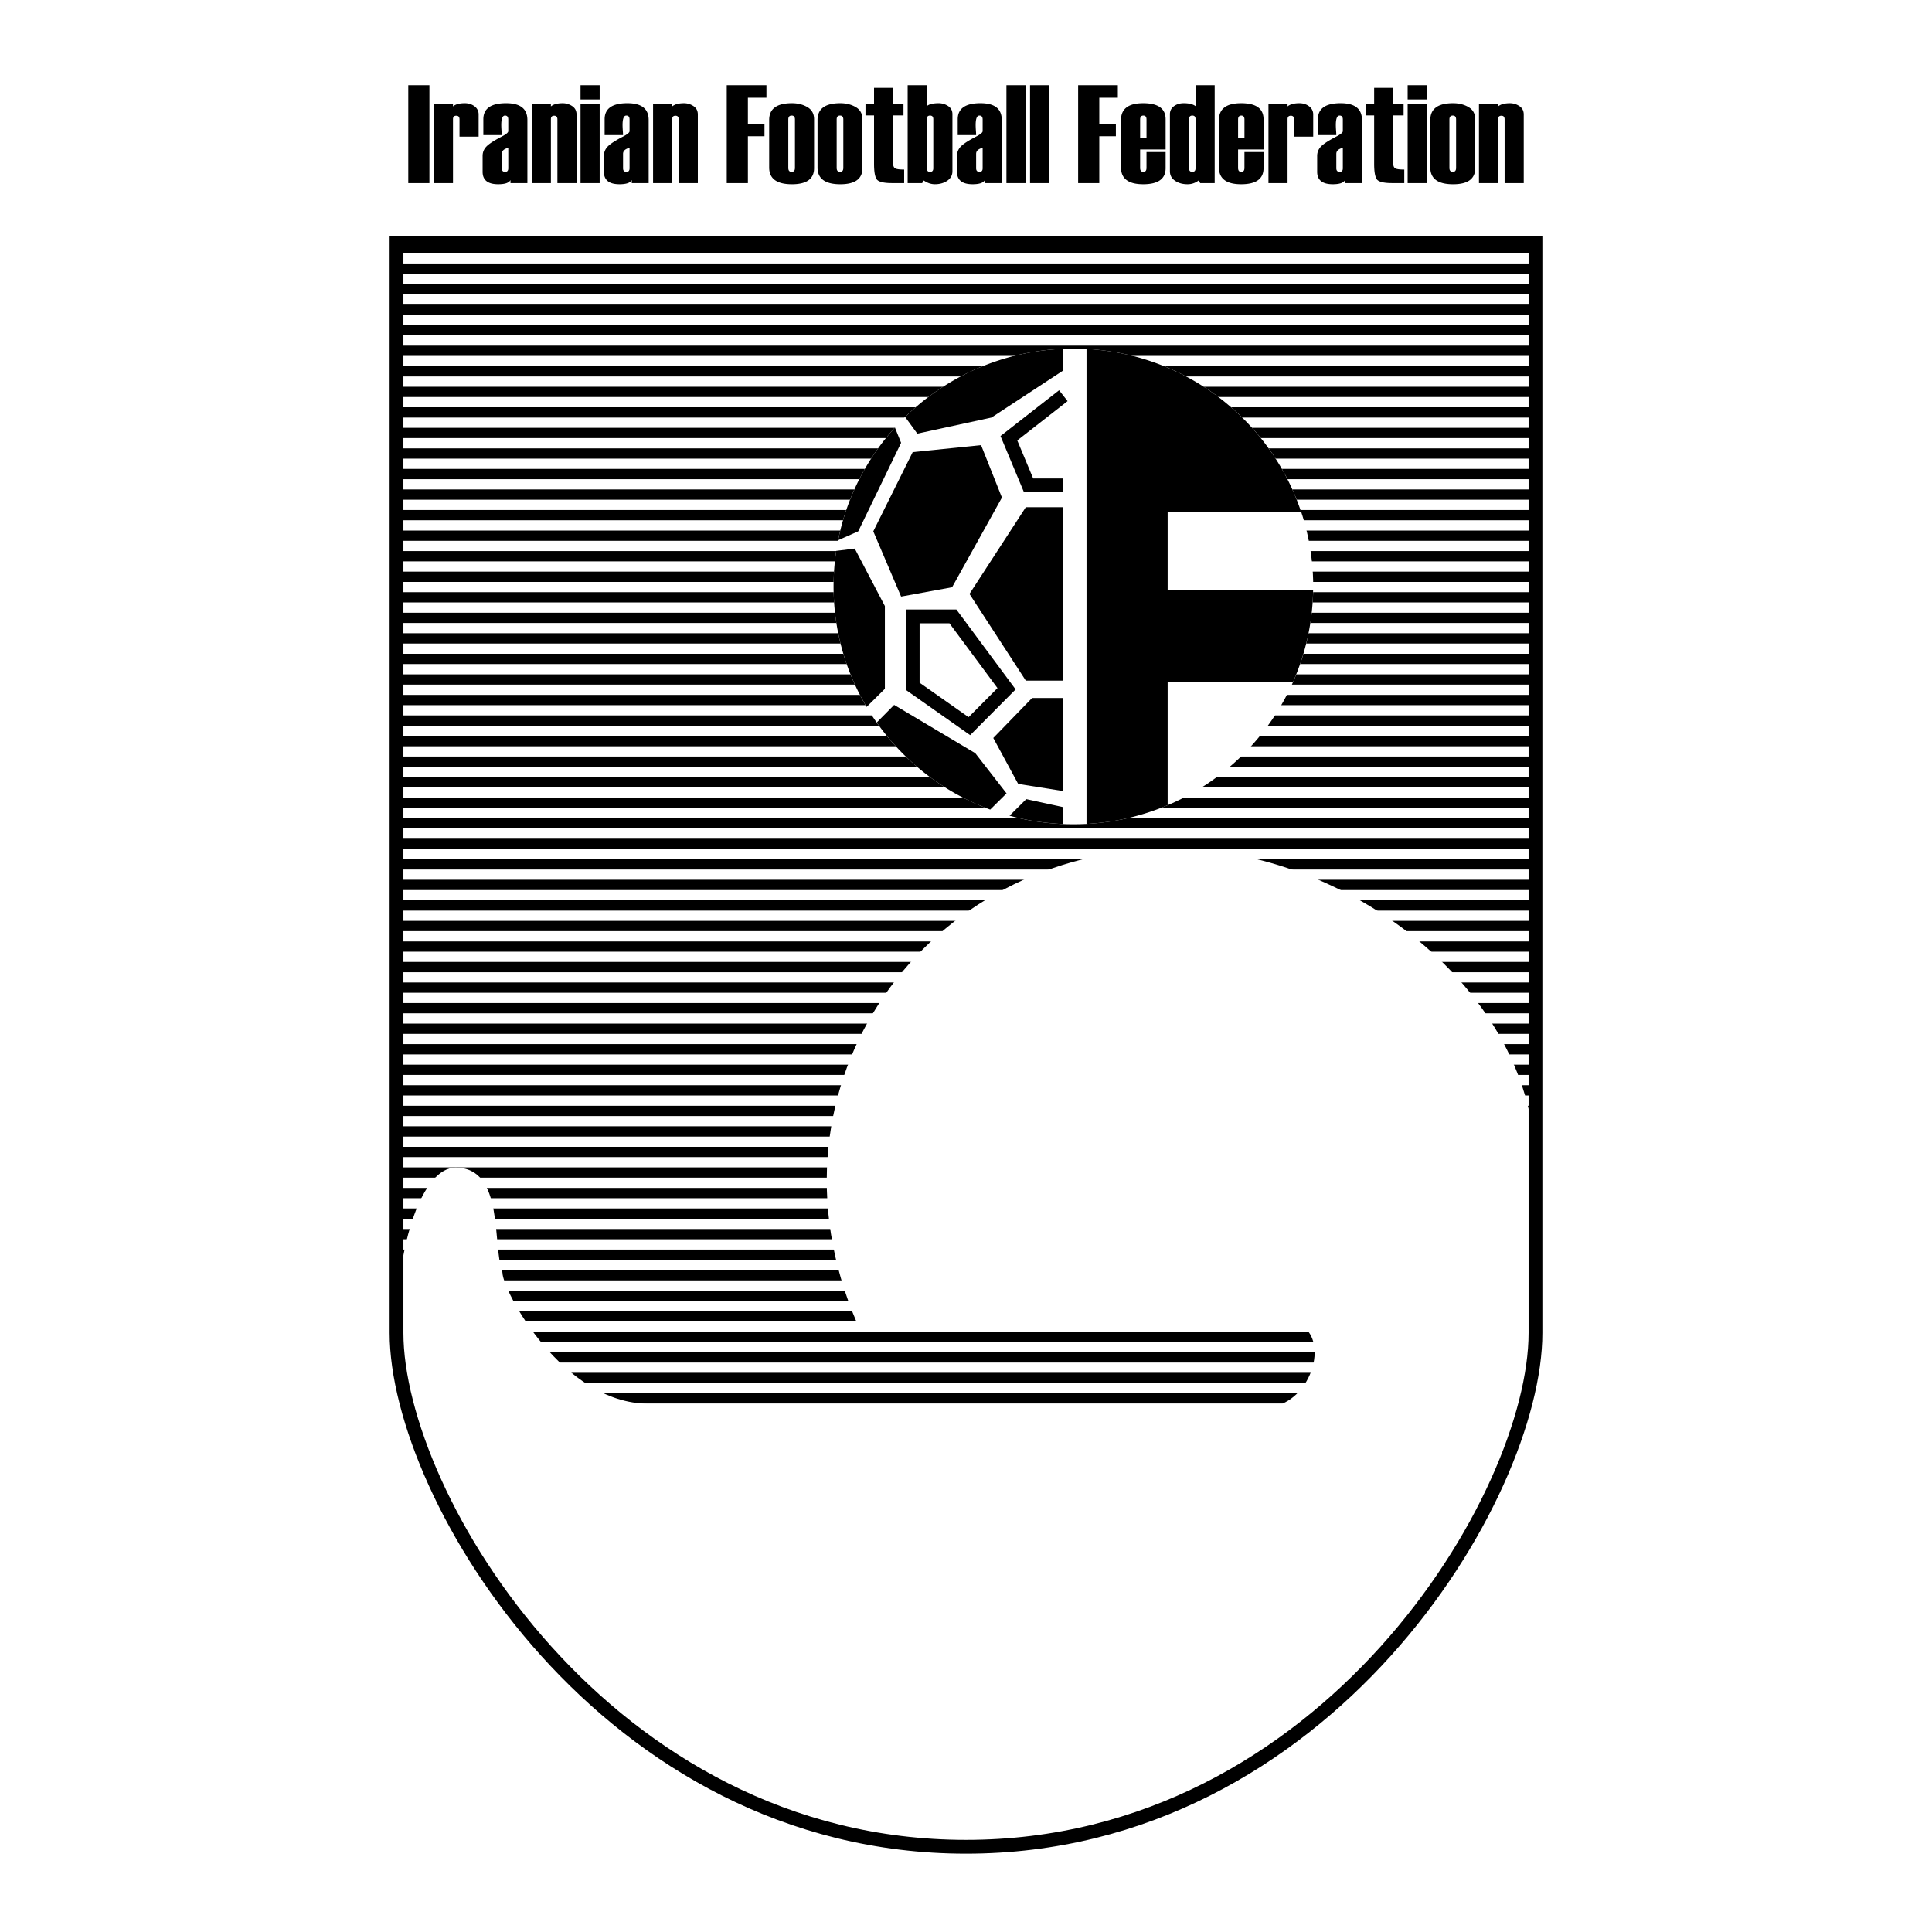
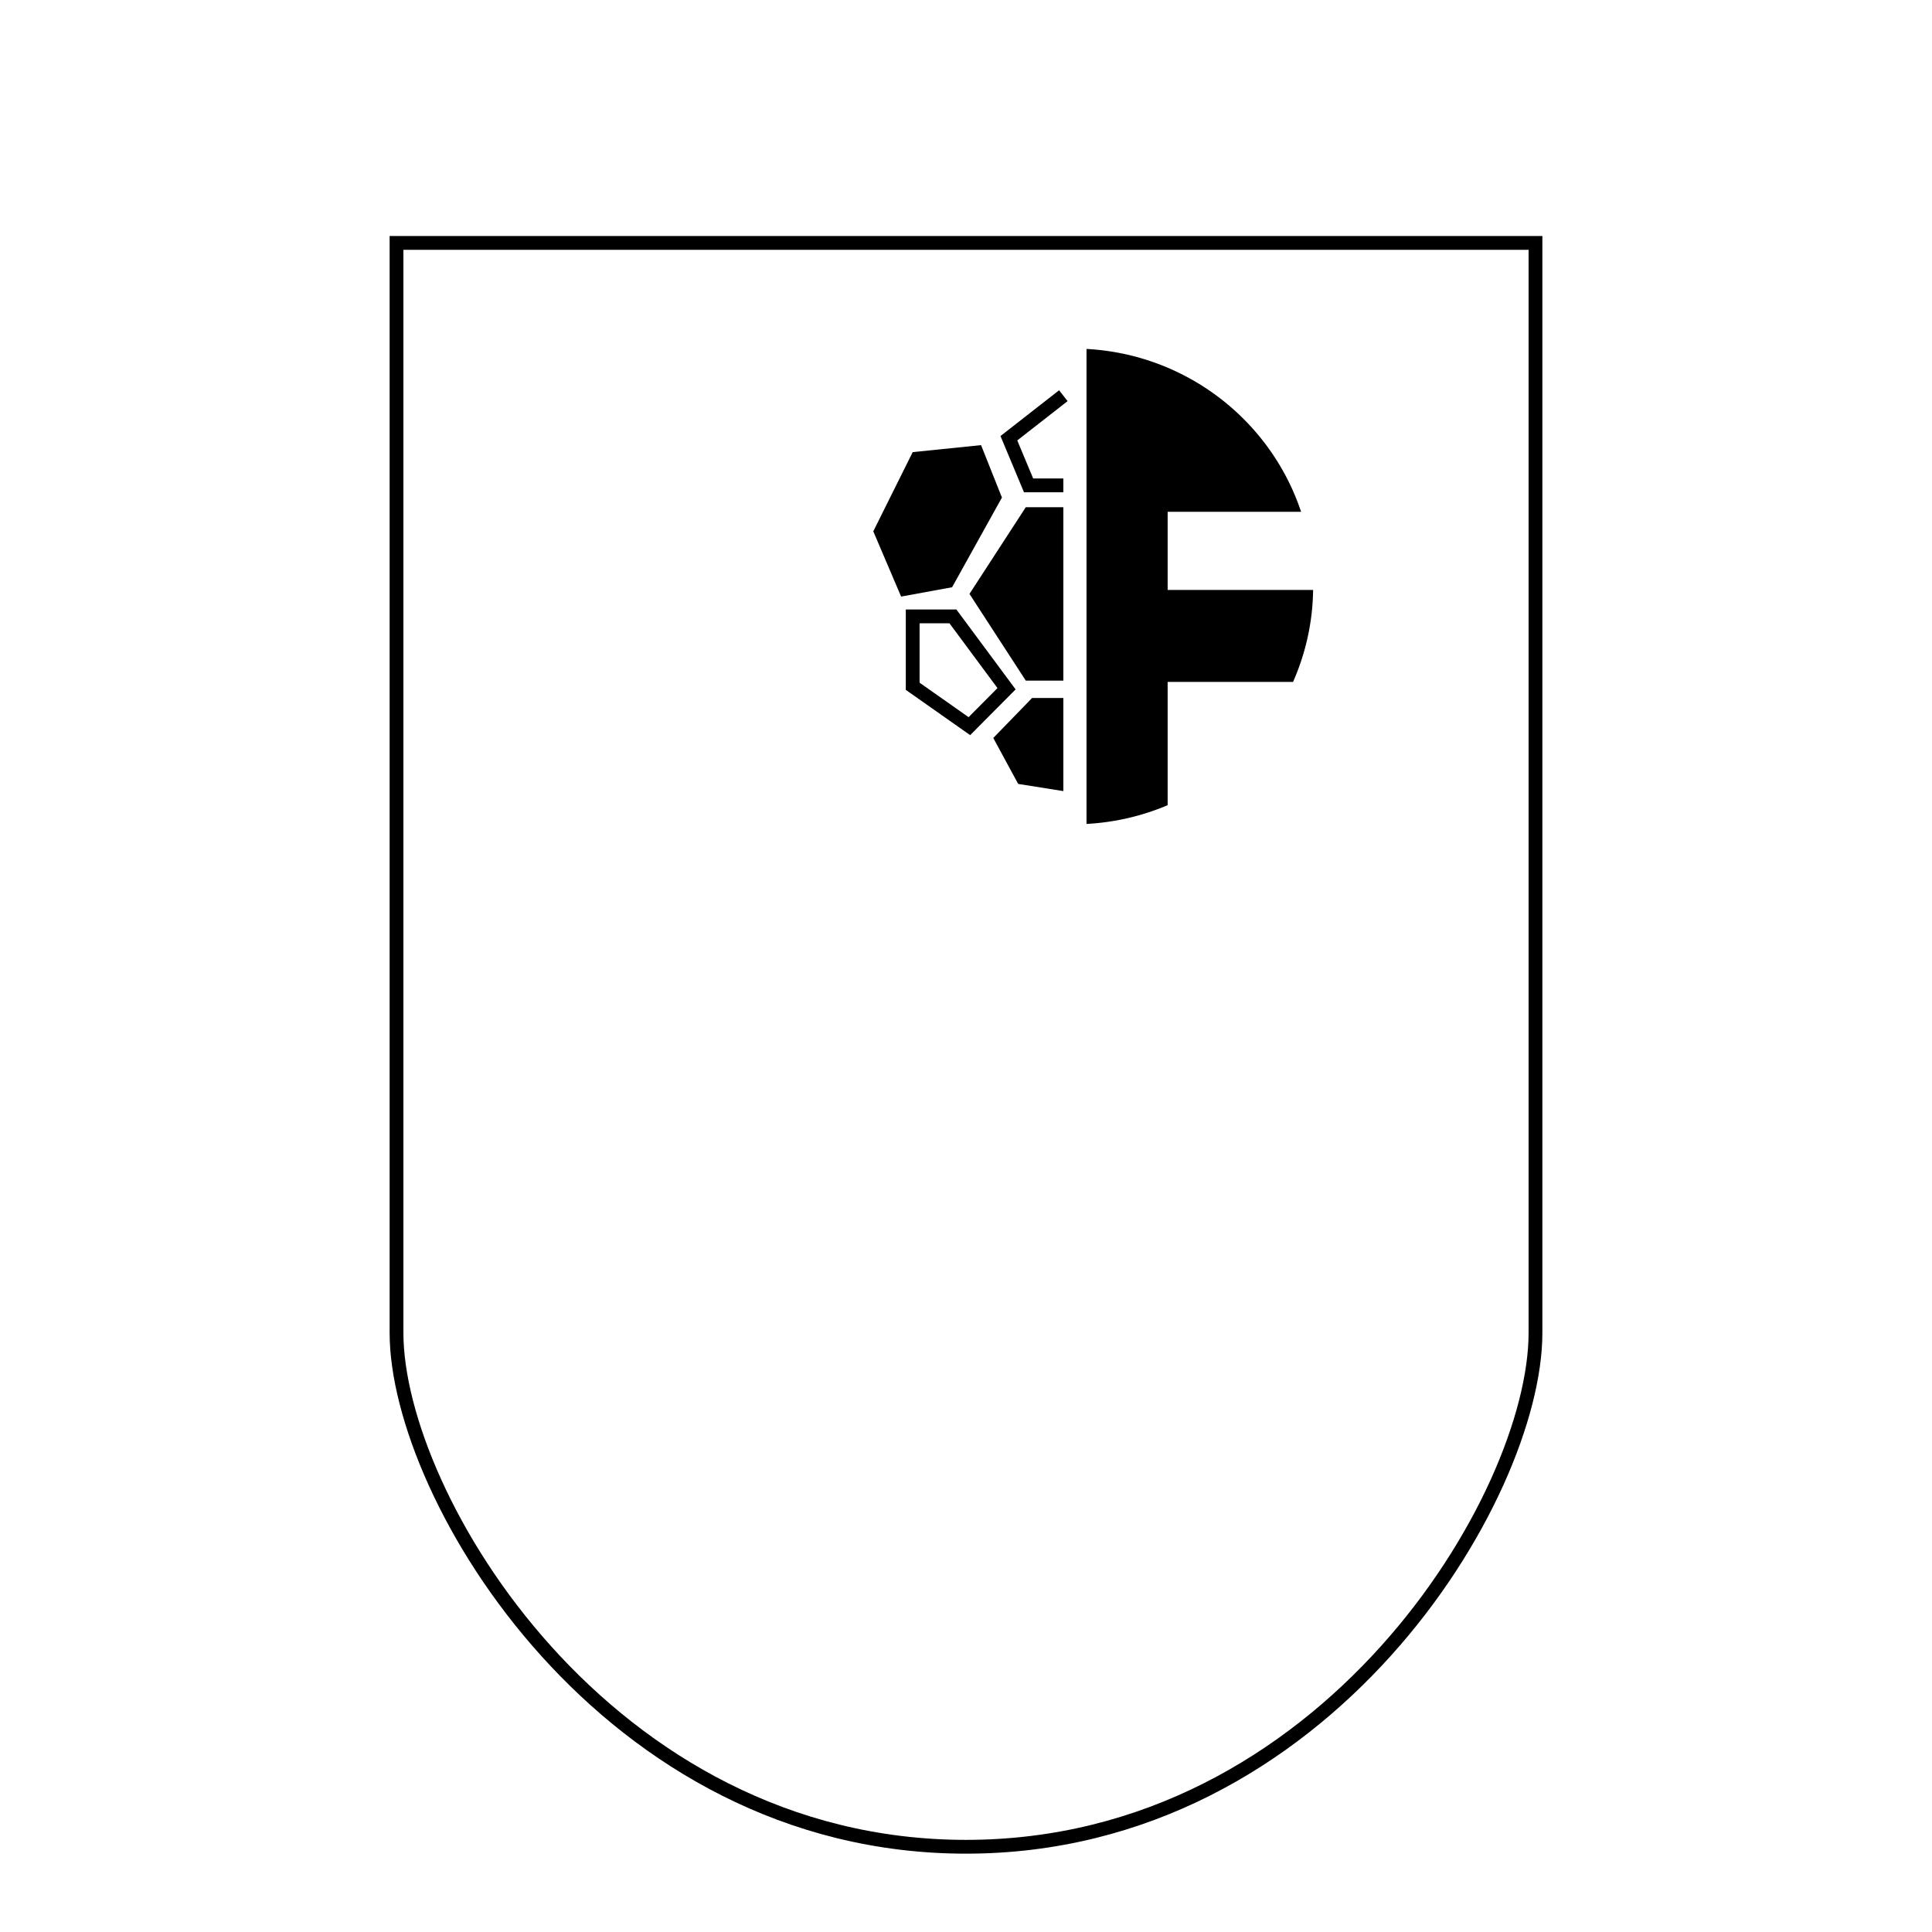
<svg xmlns="http://www.w3.org/2000/svg" width="2500" height="2500" viewBox="0 0 192.756 192.756">
  <path fill-rule="evenodd" clip-rule="evenodd" fill="#fff" d="M0 0h192.756v192.756H0V0z" />
  <path d="M45.457 116.495c4.905 0 3.633 7.727 4.674 10.479 0 1.777 6.012 13.073 14.568 13.073h63.243c3.295-1.434 4.51-6.766 1.504-8.027H85.51c-10.29-23.966 7.053-47.359 31.332-47.359 17.703 0 36.354 14.22 36.354 31.765V24.237H39.561v108.748c0-9.114 2.637-16.49 5.896-16.49z" fill-rule="evenodd" clip-rule="evenodd" fill="#fff" />
-   <path fill-rule="evenodd" clip-rule="evenodd" d="M153.195 25.263H39.561v-1.026h113.634v1.026zM153.195 27.312H39.561v-1.025h113.634v1.025zM153.195 29.362H39.561v-1.025h113.634v1.025zM153.195 31.412H39.561v-1.025h113.634v1.025zM153.195 33.461H39.561v-1.025h113.634v1.025zM153.195 35.51H39.561v-1.025h113.634v1.025zM153.195 37.56H39.561v-1.025h113.634v1.025zM153.195 39.609H39.561v-1.024h113.634v1.024zM153.195 41.659H39.561v-1.025h113.634v1.025zM153.195 43.709H39.561v-1.025h113.634v1.025zM153.195 45.758H39.561v-1.025h113.634v1.025zM153.195 47.808H39.561v-1.025h113.634v1.025zM153.195 49.857H39.561v-1.024h113.634v1.024zM153.195 51.907H39.561v-1.025h113.634v1.025zM153.195 53.957H39.561v-1.025h113.634v1.025zM153.195 56.006H39.561v-1.025h113.634v1.025zM153.195 58.056H39.561v-1.025h113.634v1.025zM153.195 60.105H39.561v-1.024h113.634v1.024zM153.195 62.155H39.561V61.13h113.634v1.025zM153.195 64.205H39.561V63.18h113.634v1.025zM153.195 66.254H39.561v-1.025h113.634v1.025zM153.195 68.304H39.561v-1.025h113.634v1.025zM153.195 70.354H39.561v-1.025h113.634v1.025zM153.195 72.403H39.561v-1.025h113.634v1.025zM153.195 74.453H39.561v-1.025h113.634v1.025zM153.195 76.502H39.561v-1.024h113.634v1.024zM153.195 78.552H39.561v-1.025h113.634v1.025zM153.195 80.602H39.561v-1.025h113.634v1.025zM153.195 82.651H39.561v-1.025h113.634v1.025zM153.195 84.701H39.561v-1.025h113.634v1.025zM153.195 86.75H39.561v-1.025h113.634v1.025zM153.195 88.8H39.561v-1.026h113.634V88.8zM153.195 90.85H39.561v-1.026h113.634v1.026zM153.195 92.899H39.561v-1.024h113.634v1.024zM153.195 94.949H39.561v-1.025h113.634v1.025zM153.195 96.998H39.561v-1.024h113.634v1.024zM153.195 99.048H39.561v-1.026h113.634v1.026zM153.195 101.098H39.561v-1.025h113.634v1.025zM153.195 103.147H39.561v-1.025h113.634v1.025zM153.195 105.196H39.561v-1.024h113.634v1.024zM153.195 107.246H39.561v-1.024h113.634v1.024zM153.195 109.296H39.561v-1.025h113.634v1.025zM153.195 111.346H39.561v-1.025h113.634v1.025zM153.195 113.395H39.561v-1.025h113.634v1.025zM153.195 115.444H39.561v-1.024h113.634v1.024zM153.195 117.494H39.561v-1.024h113.634v1.024zM153.195 119.544H39.561v-1.024h113.634v1.024zM153.195 121.593H39.561v-1.025h113.634v1.025zM153.195 123.644H39.561v-1.026h113.634v1.026zM153.195 125.692H39.561v-1.024h113.634v1.024zM153.195 127.742H39.561v-1.025h113.634v1.025zM153.195 129.792H39.561v-1.024h113.634v1.024zM151.842 131.841H40.915v-1.025h110.927v1.025zM151.842 133.892H40.915v-1.026h110.927v1.026zM151.842 135.941H40.915v-1.025h110.927v1.025zM151.842 137.99H40.915v-1.024h110.927v1.024zM151.348 140.04H41.409v-1.025h109.939v1.025zM42.843 18.266h-2.11V8.504h2.11v9.762zM47.753 13.63h-1.908v-1.725c0-.241-.109-.362-.325-.362-.217 0-.326.116-.326.348v6.375h-1.907v-7.913h1.907v.263c.254-.213.646-.32 1.176-.32.379 0 .704.104.976.31a.978.978 0 0 1 .407.815v2.209zM52.618 18.266h-1.687v-.307c-.143.281-.55.421-1.223.421-1.038 0-1.557-.414-1.557-1.242v-1.59c0-.354.126-.664.377-.928.252-.264.758-.594 1.52-.99.44-.227.661-.409.661-.545v-1.169c0-.258-.108-.388-.325-.388-.248 0-.372.315-.372.945 0 .113.006.281.02.503.018.222.027.39.027.503h-1.836v-1.582c0-1.068.757-1.602 2.271-1.602 1.416 0 2.124.557 2.124 1.67v6.301zm-1.908-1.48v-2.039c-.434.109-.65.31-.65.6v1.438c0 .241.112.361.338.361.208.001.312-.119.312-.36zM57.521 18.266h-1.908v-6.361c0-.241-.108-.361-.325-.361s-.325.116-.325.348v6.375h-1.908v-7.913h1.908v.263c.254-.213.646-.32 1.175-.32.343 0 .659.096.948.287.29.191.435.47.435.838v6.844zM59.828 9.923H57.92V8.504h1.908v1.419zm0 8.343H57.92v-7.913h1.908v7.913zM64.719 18.266h-1.687v-.307c-.143.281-.55.421-1.223.421-1.038 0-1.557-.414-1.557-1.242v-1.59c0-.354.126-.664.378-.928.251-.264.758-.594 1.519-.99.441-.227.662-.409.662-.545v-1.169c0-.258-.109-.388-.326-.388-.248 0-.372.315-.372.945 0 .113.007.281.02.503.018.222.027.39.027.503h-1.836v-1.582c0-1.068.757-1.602 2.271-1.602 1.415 0 2.123.557 2.123 1.67v6.301h.001zm-1.907-1.48v-2.039c-.434.109-.65.31-.65.6v1.438c0 .241.112.361.338.361.208.001.312-.119.312-.36zM69.623 18.266h-1.908v-6.361c0-.241-.108-.361-.325-.361-.217 0-.325.116-.325.348v6.375h-1.908v-7.913h1.908v.263c.253-.213.645-.32 1.175-.32.343 0 .659.096.948.287s.435.47.435.838v6.844zM76.468 9.751h-1.85v2.652h1.655v1.19h-1.655v4.673h-2.11V8.504h3.96v1.247zM76.741 16.709v-4.741c0-1.115.756-1.672 2.27-1.672.585 0 1.099.129 1.543.389.444.259.667.664.667 1.214v4.878c0 1.069-.737 1.604-2.21 1.604-1.514-.001-2.27-.558-2.27-1.672zm2.572.038v-4.831c0-.258-.109-.388-.329-.388-.224 0-.335.129-.335.388v4.831c0 .268.112.401.335.401.22-.001.329-.134.329-.401zM81.566 16.709v-4.741c0-1.115.757-1.672 2.27-1.672.585 0 1.1.129 1.544.389.444.259.666.664.666 1.214v4.878c0 1.069-.736 1.604-2.21 1.604-1.513-.001-2.27-.558-2.27-1.672zm2.573.038v-4.831c0-.258-.11-.388-.329-.388-.224 0-.335.129-.335.388v4.831c0 .268.111.401.335.401.219-.001.329-.134.329-.401zM90.208 18.266h-1.205c-.861 0-1.377-.132-1.546-.396s-.254-.771-.254-1.522v-4.833h-.853v-1.161h.853V8.762h1.908v1.591h1.031v1.161h-1.031v4.817c0 .232.068.388.204.467s.434.119.894.119v1.349h-.001zM92.163 18.005l-.161.261h-1.444V8.504h1.908v2.085c.227-.196.621-.293 1.182-.293.342 0 .658.094.945.283.287.188.431.46.431.815v5.689c0 .4-.172.716-.515.948-.343.232-.755.348-1.236.348-.375.001-.745-.124-1.11-.374zm.953-1.219V11.89c0-.24-.107-.361-.322-.361-.219 0-.329.116-.329.348v4.91c0 .241.109.361.329.361.214-.001.322-.121.322-.362zM99.945 18.266H98.26v-.307c-.143.281-.551.421-1.223.421-1.038 0-1.557-.414-1.557-1.242v-1.59c0-.354.126-.664.377-.928.252-.264.758-.594 1.52-.99.441-.227.662-.409.662-.545v-1.169c0-.258-.109-.388-.326-.388-.248 0-.371.315-.371.945 0 .113.006.281.02.503.018.222.027.39.027.503h-1.836v-1.582c0-1.068.757-1.602 2.27-1.602 1.416 0 2.123.557 2.123 1.67v6.301h-.001zm-1.906-1.48v-2.039c-.434.109-.65.31-.65.6v1.438c0 .241.111.361.338.361.207.001.312-.119.312-.36zM102.32 18.266h-1.908V8.504h1.908v9.762zM104.676 18.266h-1.908V8.504h1.908v9.762zM111.527 9.751h-1.851v2.652h1.656v1.19h-1.656v4.673h-2.11V8.504h3.961v1.247zM116.295 14.912h-2.545v1.836c0 .266.107.399.322.399.209 0 .314-.133.314-.398v-1.58h1.908v1.609c0 1.068-.746 1.602-2.236 1.602-1.477 0-2.215-.557-2.215-1.671v-4.741c0-1.115.738-1.672 2.215-1.672 1.49 0 2.236.534 2.236 1.602v3.014h.001zm-1.908-1.19v-1.806c0-.258-.105-.387-.314-.387-.215 0-.322.129-.322.387v1.806h.636zM121.188 18.266h-1.445l-.16-.261a1.77 1.77 0 0 1-1.109.375c-.486 0-.898-.116-1.24-.348-.342-.232-.512-.548-.512-.948v-5.689c0-.337.135-.604.404-.802.27-.198.596-.297.979-.297.525 0 .918.098 1.176.293V8.504h1.908v9.762h-.001zm-1.909-1.48v-4.91c0-.231-.107-.348-.322-.348-.219 0-.328.121-.328.361v4.896c0 .241.109.361.328.361.215.001.322-.119.322-.36zM126.066 14.912h-2.543v1.836c0 .266.105.399.32.399.211 0 .316-.133.316-.398v-1.58h1.906v1.609c0 1.068-.744 1.602-2.234 1.602-1.479 0-2.217-.557-2.217-1.671v-4.741c0-1.115.738-1.672 2.217-1.672 1.49 0 2.234.534 2.234 1.602v3.014h.001zm-1.906-1.19v-1.806c0-.258-.105-.387-.316-.387-.215 0-.32.129-.32.387v1.806h.636zM131.018 13.63h-1.908v-1.725c0-.241-.107-.362-.324-.362s-.326.116-.326.348v6.375h-1.906v-7.913h1.906v.263c.254-.213.646-.32 1.176-.32.379 0 .703.104.975.31a.979.979 0 0 1 .408.815v2.209h-.001zM135.883 18.266h-1.688v-.307c-.143.281-.551.421-1.223.421-1.037 0-1.557-.414-1.557-1.242v-1.59c0-.354.127-.664.377-.928.252-.264.758-.594 1.52-.99.441-.227.662-.409.662-.545v-1.169c0-.258-.109-.388-.326-.388-.248 0-.371.315-.371.945 0 .113.006.281.02.503.018.222.027.39.027.503h-1.836v-1.582c0-1.068.758-1.602 2.271-1.602 1.414 0 2.123.557 2.123 1.67v6.301h.001zm-1.908-1.48v-2.039c-.434.109-.65.31-.65.6v1.438c0 .241.113.361.338.361.208.001.312-.119.312-.36zM140.105 18.266H138.9c-.861 0-1.377-.132-1.547-.396s-.254-.771-.254-1.522v-4.833h-.854v-1.161h.854V8.762h1.908v1.591h1.031v1.161h-1.031v4.817c0 .232.068.388.203.467.137.08.436.119.895.119v1.349zM142.35 9.923h-1.908V8.504h1.908v1.419zm0 8.343h-1.908v-7.913h1.908v7.913zM142.703 16.709v-4.741c0-1.115.756-1.672 2.27-1.672.586 0 1.1.129 1.543.389.445.259.666.664.666 1.214v4.878c0 1.069-.736 1.604-2.209 1.604-1.514-.001-2.27-.558-2.27-1.672zm2.572.038v-4.831c0-.258-.109-.388-.33-.388-.223 0-.336.129-.336.388v4.831c0 .268.113.401.336.401.221-.001.33-.134.33-.401zM152.023 18.266h-1.908v-6.361c0-.241-.107-.361-.324-.361s-.326.116-.326.348v6.375h-1.908v-7.913h1.908v.263c.254-.213.646-.32 1.176-.32.344 0 .658.096.947.287.291.191.436.47.436.838v6.844h-.001z" />
  <path d="M96.378 184.252c35.913 0 56.817-34.949 56.817-51.267v-16.561c0-17.545-18.65-31.765-36.354-31.765-24.279 0-41.622 23.394-31.332 47.359h43.936c3.006 1.262 1.791 6.594-1.504 8.027H64.698c-8.556 0-14.568-11.296-14.568-13.073-1.041-2.752.231-10.479-4.674-10.479-3.259 0-5.896 7.376-5.896 16.49.001 16.32 20.904 51.269 56.818 51.269zM131.02 58.509c0 13.106-10.713 23.731-23.928 23.731-13.214 0-23.927-10.625-23.927-23.731 0-13.106 10.713-23.73 23.927-23.73 13.215-.001 23.928 10.624 23.928 23.73z" fill-rule="evenodd" clip-rule="evenodd" fill="#fff" />
  <path d="M126.555 58.859h-10.059v-7.798h13.314c-3.02-9.064-11.393-15.71-21.408-16.247v47.389a23.963 23.963 0 0 0 8.094-1.869V68.033H129.008a23.437 23.437 0 0 0 2.002-9.173h-4.455v-.001zM106.09 67.905h-3.746l-5.619-8.651 5.619-8.651h3.746v17.302zM106.09 78.927l-4.506-.715-2.484-4.584 3.871-3.989h3.119v9.288z" fill-rule="evenodd" clip-rule="evenodd" />
  <path fill="none" stroke="#000" stroke-width="1.376" stroke-miterlimit="2.613" d="M106.09 48.424h-3.469l-1.965-4.701 5.434-4.244" />
-   <path fill-rule="evenodd" clip-rule="evenodd" d="M94.991 58.589l-5.088.931-2.775-6.509 3.932-7.903 6.821-.697 2.082 5.23-4.972 8.948z" />
+   <path fill-rule="evenodd" clip-rule="evenodd" d="M94.991 58.589l-5.088.931-2.775-6.509 3.932-7.903 6.821-.697 2.082 5.23-4.972 8.948" />
  <path fill="none" stroke="#000" stroke-width="1.376" stroke-miterlimit="2.613" d="M96.715 72.448l-5.655-3.977v-6.974h4.013l5.351 7.219-3.709 3.732z" />
-   <path d="M98.922 41.658l7.168-4.701v-2.153a23.93 23.93 0 0 0-15.783 6.799l1.215 1.661 7.4-1.606zM88.285 60.465l-3.006-5.734-1.847.23a23.715 23.715 0 0 0-.267 3.548c0 4.387 1.206 8.493 3.298 12.019l1.822-1.807v-8.256zM97.303 75.143l-8.093-4.816-1.739 1.757a23.954 23.954 0 0 0 11.324 8.689l1.629-1.616-3.121-4.014zM89.903 44.181l-.614-1.523a23.577 23.577 0 0 0-5.668 11.239l2.005-.886 4.277-8.83zM102.391 79.729l-1.668 1.654a24.08 24.08 0 0 0 5.367.832v-1.683l-3.699-.803z" fill-rule="evenodd" clip-rule="evenodd" />
  <path d="M39.561 24.237v108.748c0 16.317 20.903 51.267 56.817 51.267 35.913 0 56.817-34.949 56.817-51.267V24.237H39.561z" fill="none" stroke="#000" stroke-width="1.376" stroke-miterlimit="2.613" />
</svg>